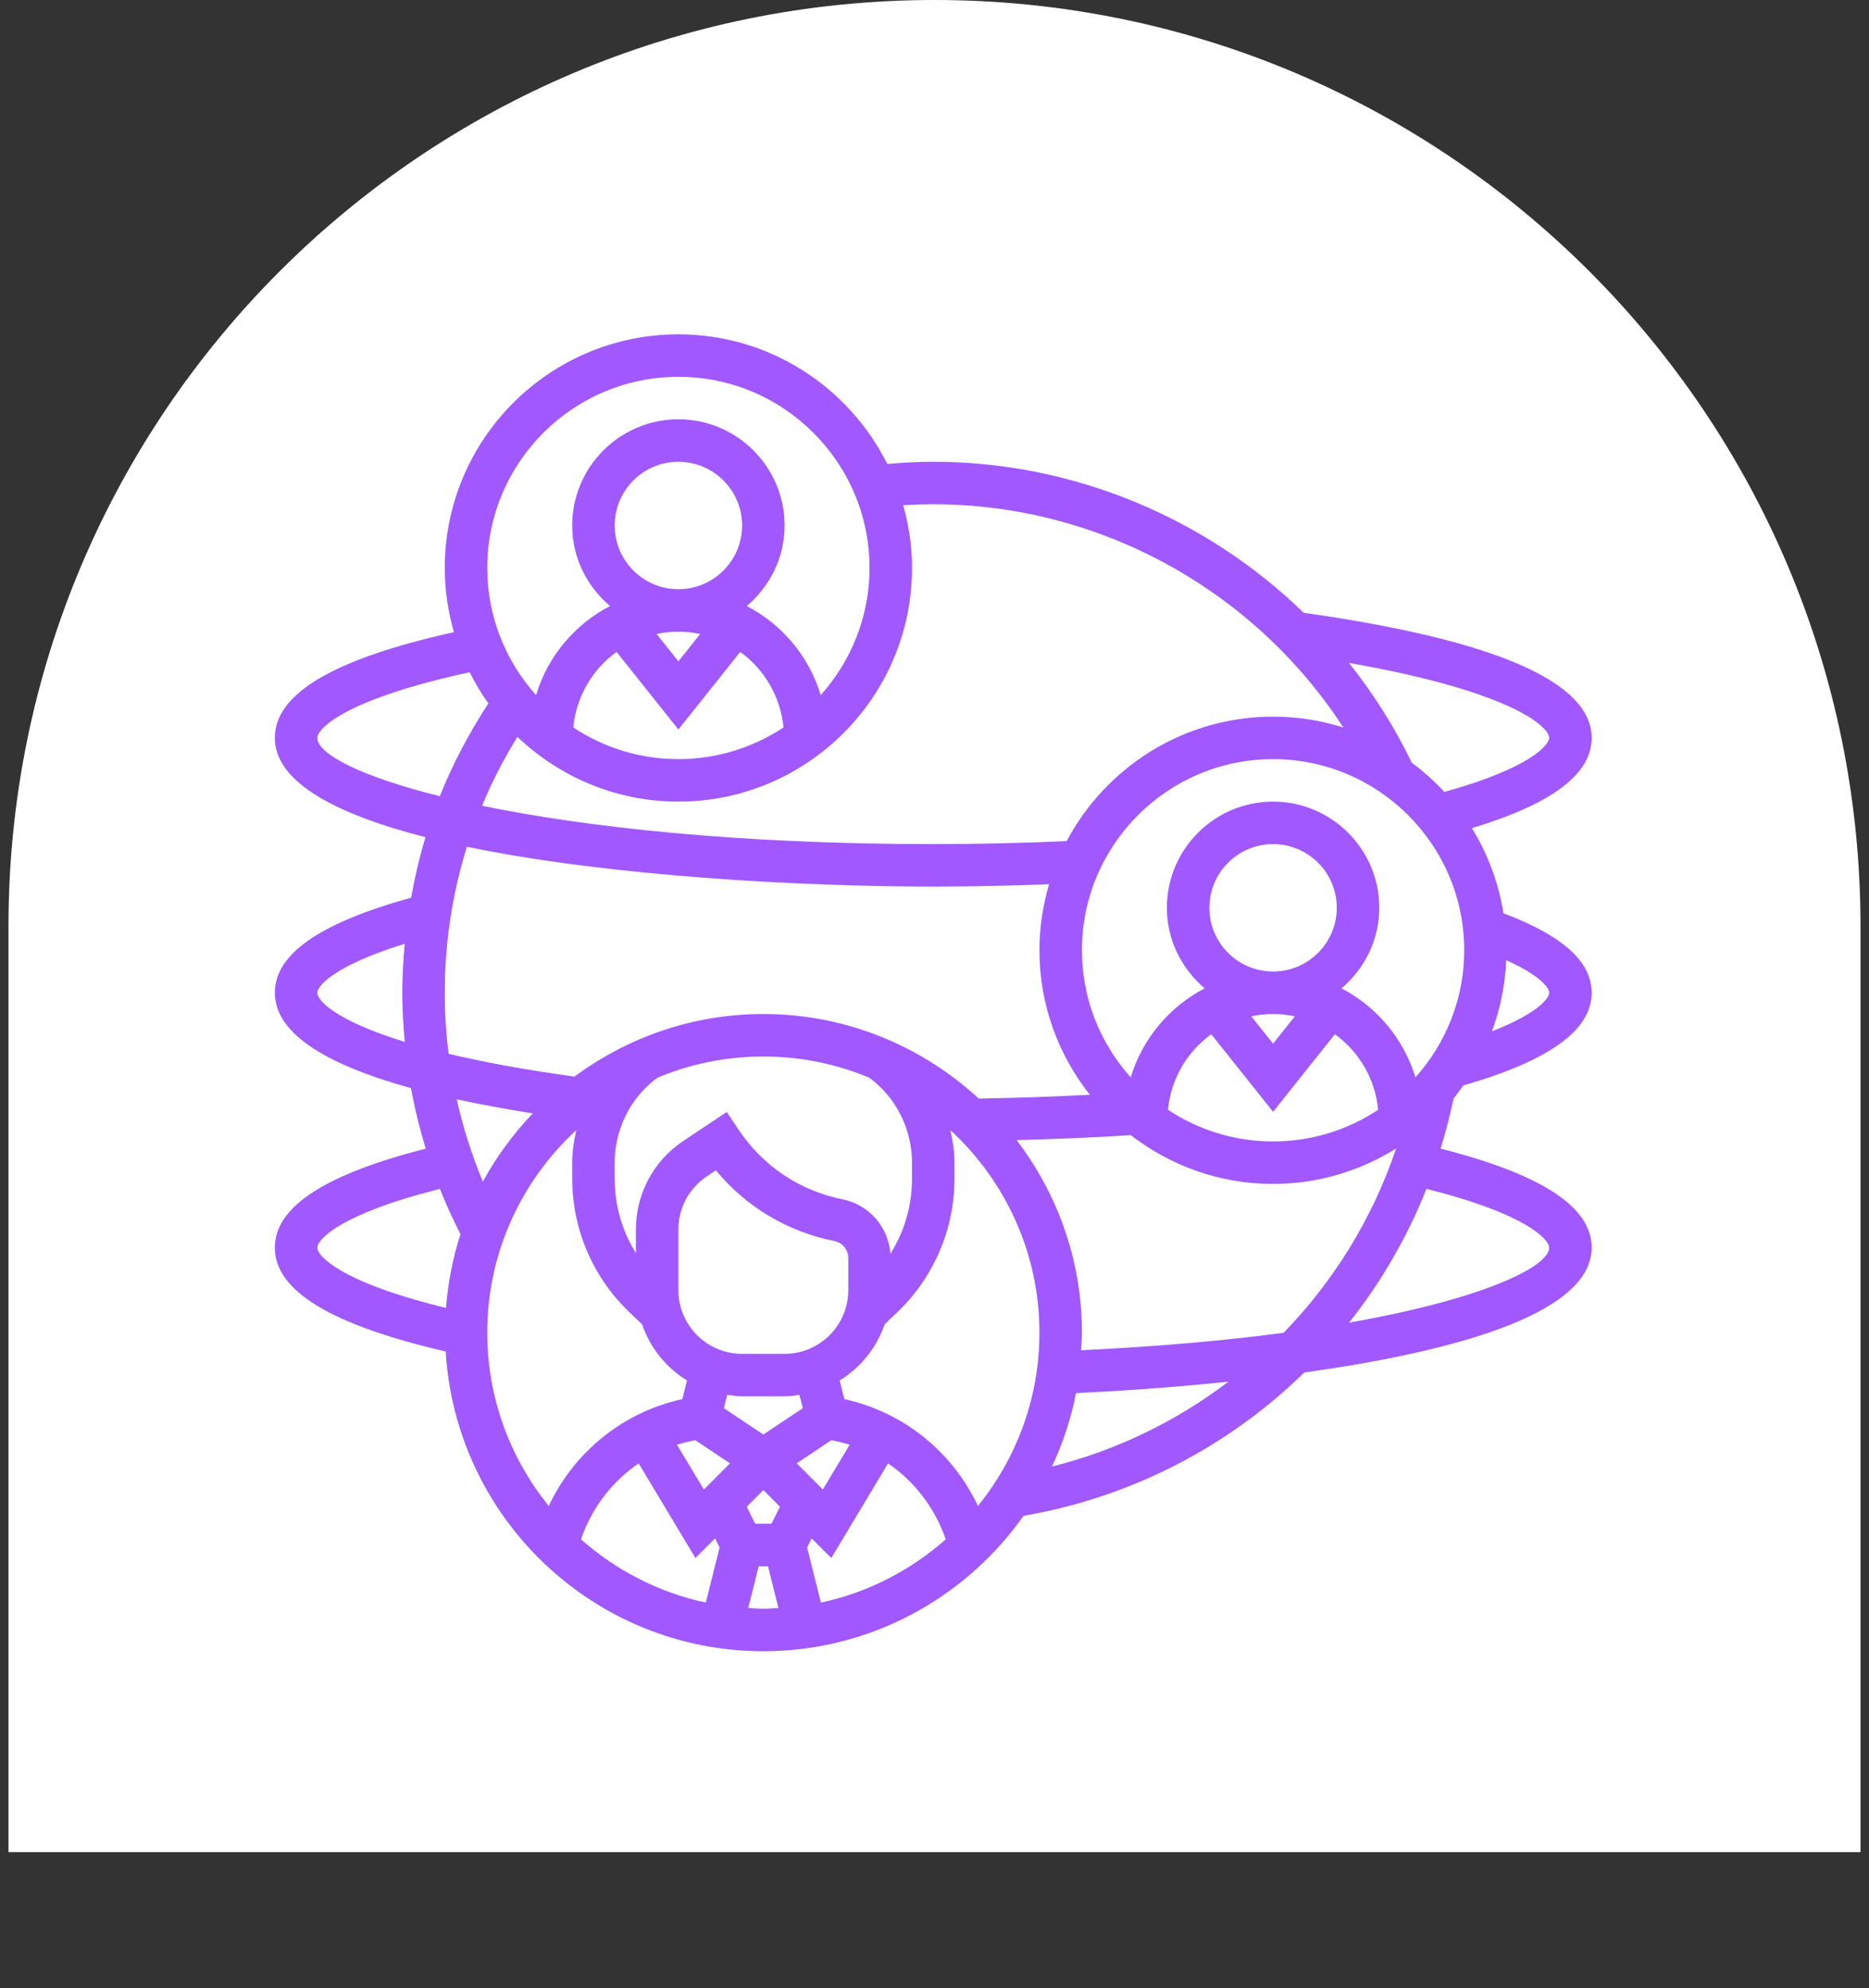
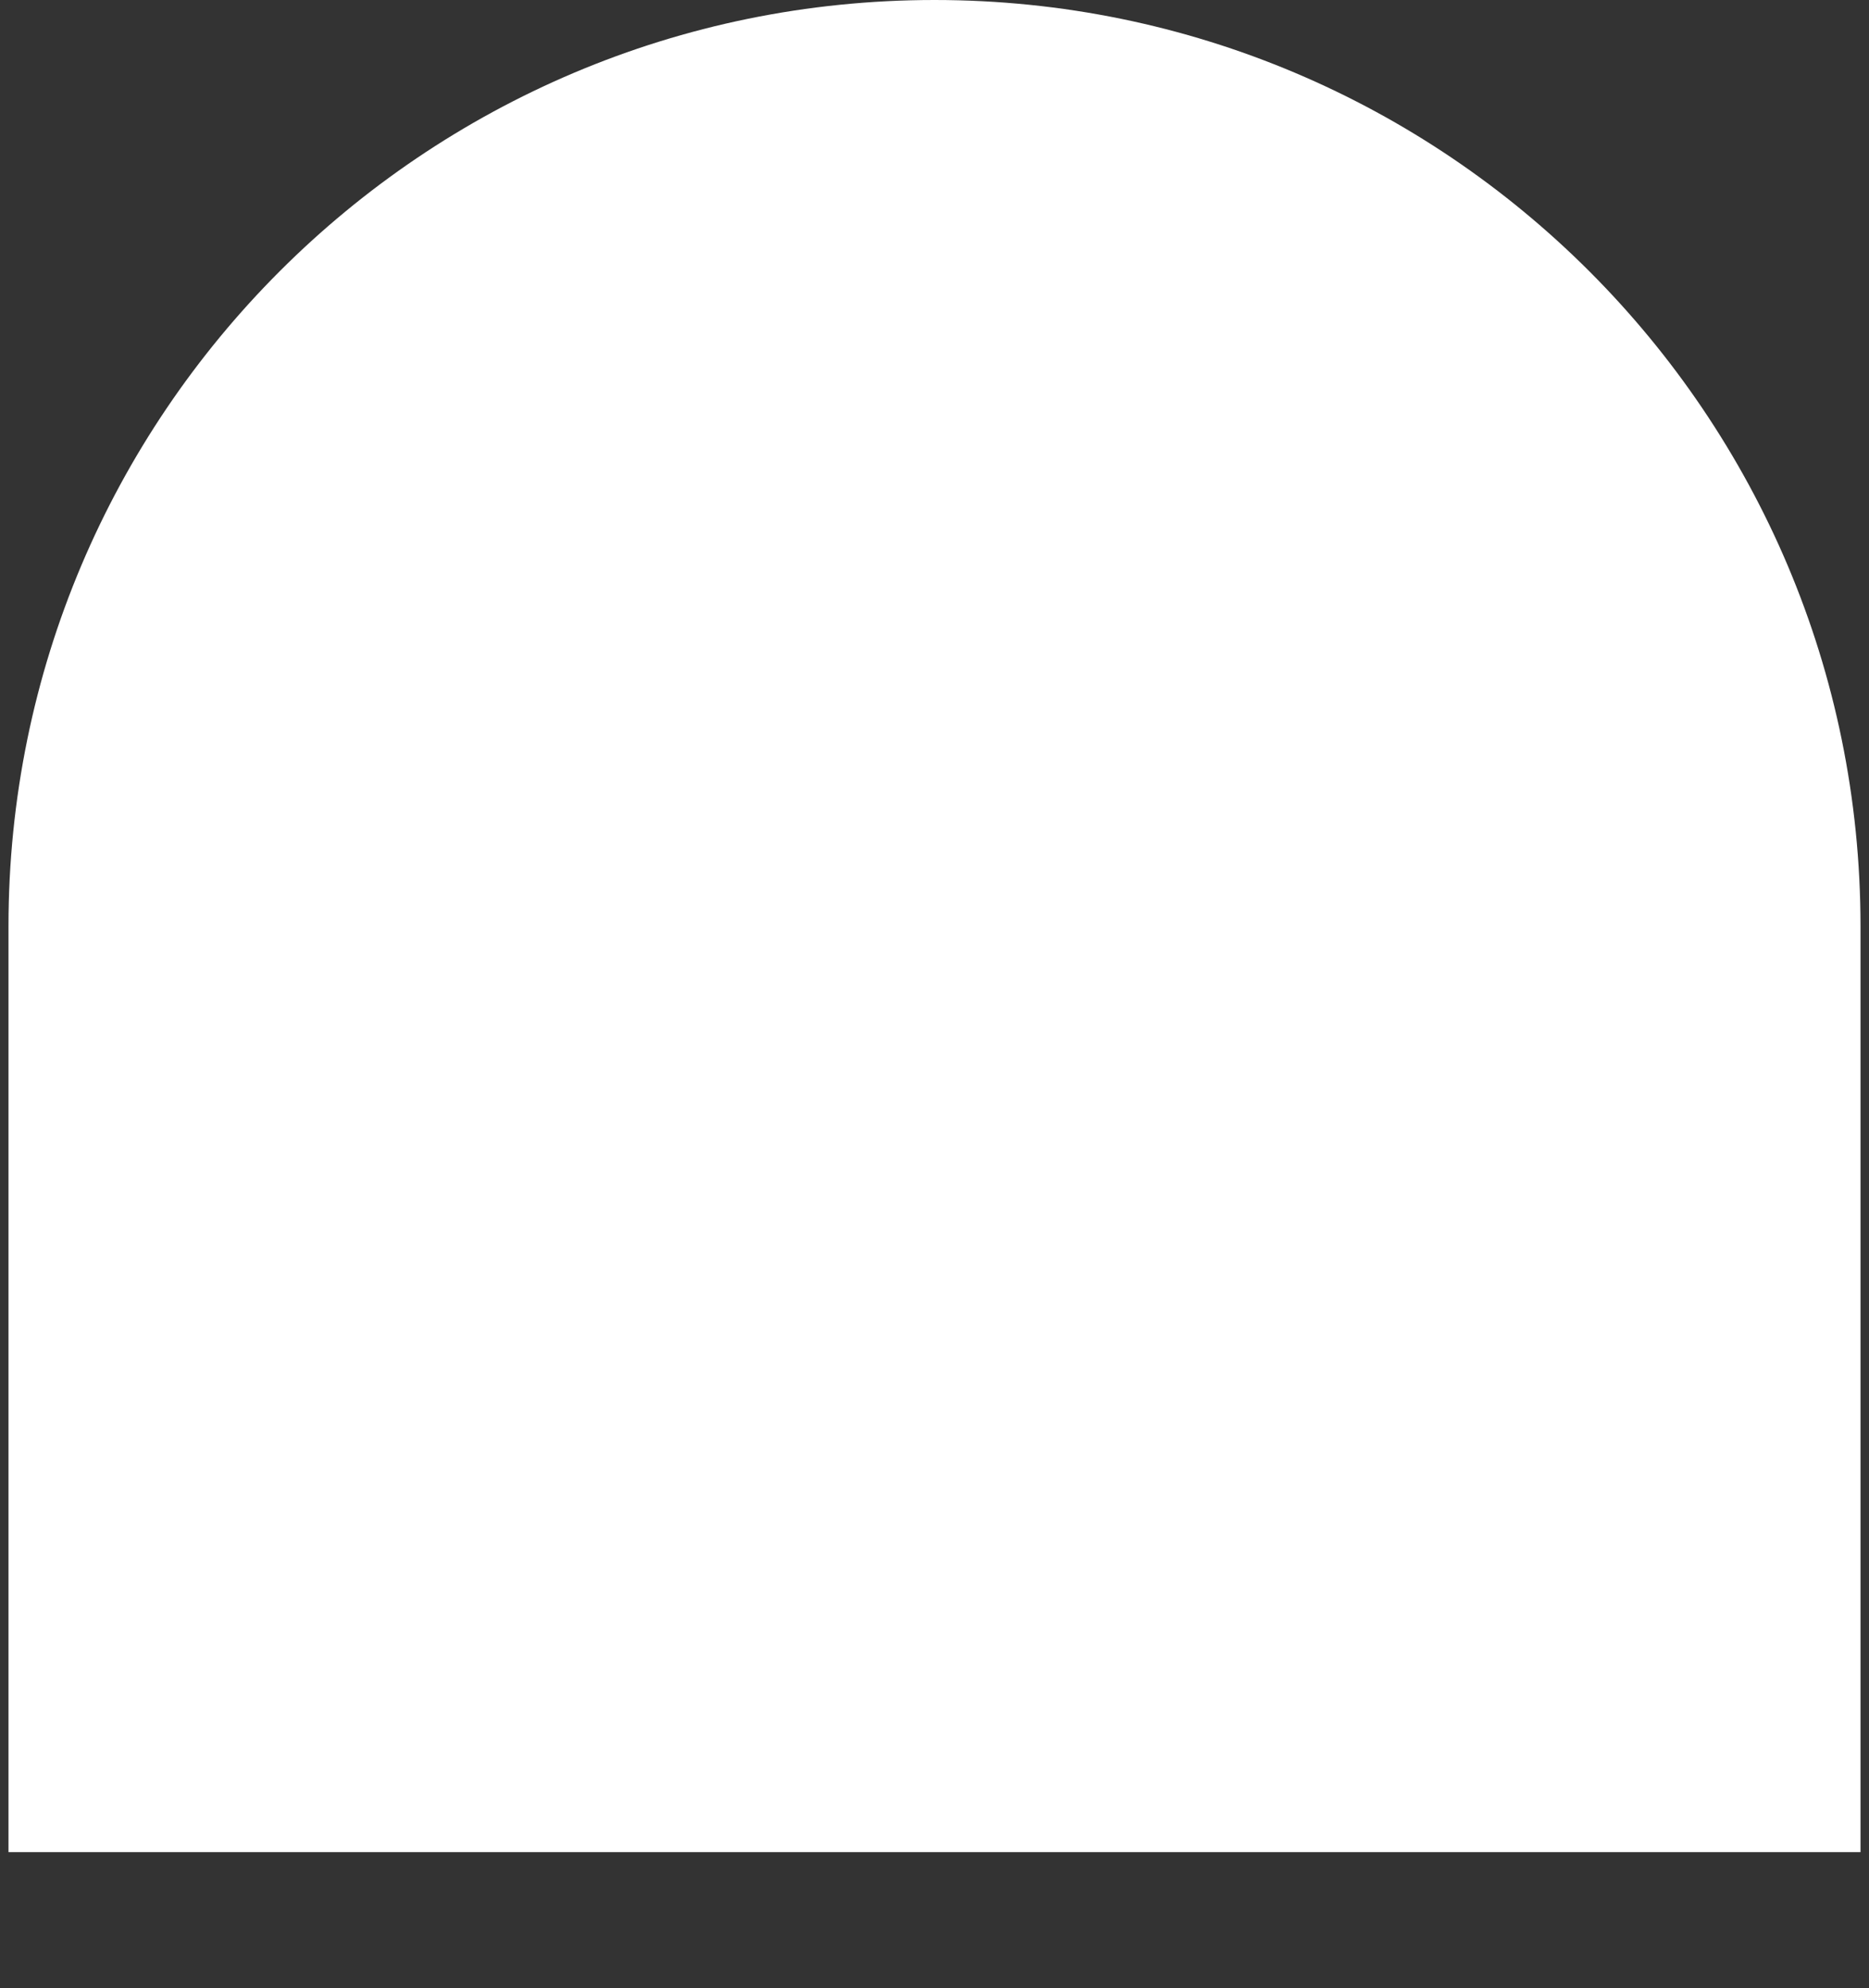
<svg xmlns="http://www.w3.org/2000/svg" width="110" height="117" viewBox="0 0 110 117" fill="none">
  <rect x="0" y="0" width="110" height="117" fill="#333333" stroke="none" />
  <path d="M0.5 54.5C0.5 24.401 24.901 0 55 0C85.1 0 109.5 24.401 109.5 54.5V109H0.5L0.5 54.5Z" fill="white" />
-   <path d="M86.118 63.883C91.187 62.417 93.676 60.632 93.676 58.426C93.676 56.588 91.96 55.057 88.486 53.747C88.196 51.934 87.553 50.243 86.626 48.739C91.361 47.303 93.676 45.558 93.676 43.426C93.676 40.126 87.968 37.651 76.728 36.063C70.978 30.481 63.176 27.176 54.926 27.176C54.025 27.176 53.12 27.227 52.219 27.305C49.963 22.791 45.307 19.676 39.926 19.676C32.344 19.676 26.176 25.845 26.176 33.426C26.176 34.737 26.372 36.001 26.716 37.203C19.628 38.778 16.176 40.818 16.176 43.426C16.176 46.044 19.807 47.933 25.043 49.271C24.687 50.437 24.413 51.627 24.196 52.831C18.806 54.319 16.176 56.152 16.176 58.426C16.176 60.693 18.872 62.569 24.187 64.036C24.407 65.241 24.7 66.431 25.057 67.6C19.086 69.123 16.176 71.034 16.176 73.426C16.176 75.969 19.474 77.972 26.232 79.536C26.811 89.357 34.962 97.176 44.926 97.176C51.251 97.176 56.842 94.019 60.239 89.208C66.607 88.116 72.327 85.108 76.763 80.773C85.081 79.613 93.676 77.445 93.676 73.426C93.676 71.033 90.763 69.122 84.786 67.597C85.082 66.633 85.342 65.653 85.544 64.652C85.747 64.404 85.932 64.144 86.118 63.883ZM63.623 79.463C63.642 79.118 63.676 78.776 63.676 78.426C63.676 74.167 62.232 70.247 59.831 67.096C62.112 67.036 64.365 66.946 66.549 66.805C68.872 68.597 71.772 69.676 74.926 69.676C77.585 69.676 80.059 68.904 82.166 67.593C80.782 71.71 78.498 75.396 75.547 78.436C72.173 78.887 68.197 79.246 63.623 79.463ZM37.426 72.352V73.751C37.088 73.203 36.808 72.621 36.605 72.01C36.319 71.156 36.176 70.267 36.176 69.366V68.426C36.176 67.082 36.62 65.749 37.426 64.676C37.786 64.196 38.216 63.779 38.694 63.422C40.614 62.622 42.718 62.176 44.926 62.176C47.132 62.176 49.236 62.622 51.156 63.422C51.636 63.779 52.066 64.196 52.426 64.676C53.232 65.749 53.676 67.082 53.676 68.426V69.366C53.676 70.266 53.532 71.156 53.247 72.01C53.038 72.635 52.752 73.232 52.404 73.79C52.291 72.223 51.151 70.894 49.592 70.583C47.069 70.078 44.895 68.622 43.467 66.482L42.773 65.442L40.209 67.151C38.467 68.313 37.426 70.257 37.426 72.352ZM39.926 72.352C39.926 71.096 40.551 69.93 41.596 69.232L42.132 68.874C43.902 71.021 46.336 72.483 49.103 73.036C49.58 73.131 49.926 73.555 49.926 74.041V75.926C49.926 77.993 48.243 79.676 46.176 79.676H43.676C41.608 79.676 39.926 77.993 39.926 75.926V72.352ZM48.427 87.659L46.887 86.12L48.931 84.757C49.297 84.828 49.658 84.912 50.007 85.025L48.427 87.659ZM43.676 82.176H46.176C46.476 82.176 46.763 82.128 47.052 82.087L47.249 82.874L44.926 84.423L42.602 82.874L42.8 82.087C43.088 82.128 43.376 82.176 43.676 82.176ZM40.921 84.758L42.965 86.121L41.425 87.661L39.843 85.027C40.193 84.912 40.553 84.828 40.921 84.758ZM37.587 86.123L40.928 91.691L42.084 90.534L42.352 91.07L41.541 94.313C38.76 93.721 36.249 92.408 34.192 90.591C34.83 88.745 36.021 87.187 37.587 86.123ZM44.448 89.676L43.947 88.672L44.926 87.693L45.904 88.672L45.403 89.676H44.448ZM47.501 91.071L47.768 90.536L48.925 91.692L52.264 86.123C53.831 87.187 55.022 88.745 55.661 90.592C53.603 92.409 51.092 93.722 48.312 94.314L47.501 91.071ZM49.692 82.34L49.418 81.242C50.651 80.487 51.588 79.325 52.065 77.936L52.806 77.231C54.087 76.01 55.059 74.477 55.618 72.801C55.988 71.691 56.176 70.536 56.176 69.366V68.426C56.176 67.777 56.076 67.137 55.933 66.506C59.148 69.477 61.176 73.713 61.176 78.426C61.176 82.288 59.816 85.837 57.556 88.628C56.056 85.446 53.184 83.105 49.692 82.34ZM86.176 55.926C86.176 58.8 85.083 61.417 83.303 63.408C82.618 61.132 81.028 59.247 78.953 58.166C80.301 57.018 81.176 55.331 81.176 53.426C81.176 49.98 78.372 47.176 74.926 47.176C71.48 47.176 68.676 49.98 68.676 53.426C68.676 55.331 69.551 57.018 70.9 58.166C68.825 59.247 67.234 61.132 66.549 63.408C64.768 61.417 63.676 58.8 63.676 55.926C63.676 49.723 68.723 44.676 74.926 44.676C81.128 44.676 86.176 49.723 86.176 55.926ZM71.176 53.426C71.176 51.358 72.858 49.676 74.926 49.676C76.993 49.676 78.676 51.358 78.676 53.426C78.676 55.493 76.993 57.176 74.926 57.176C72.858 57.176 71.176 55.493 71.176 53.426ZM74.926 59.676C75.366 59.676 75.794 59.723 76.208 59.811L74.926 61.421L73.643 59.811C74.057 59.723 74.486 59.676 74.926 59.676ZM71.287 60.866L74.926 65.431L78.564 60.866C79.981 61.887 80.932 63.483 81.113 65.311C79.337 66.487 77.211 67.176 74.926 67.176C72.641 67.176 70.514 66.487 68.738 65.311C68.919 63.483 69.871 61.887 71.287 60.866ZM91.176 58.426C91.176 58.746 90.495 59.65 87.806 60.694C88.294 59.381 88.585 57.974 88.647 56.508C90.586 57.377 91.176 58.112 91.176 58.426ZM91.176 43.426C91.176 43.849 90.036 45.212 85.007 46.606C84.422 45.974 83.781 45.4 83.088 44.886C82.07 42.772 80.823 40.809 79.392 39.014C88.889 40.671 91.176 42.76 91.176 43.426ZM54.926 29.676C64.711 29.676 73.809 34.73 79.061 42.813C77.754 42.401 76.367 42.176 74.926 42.176C69.663 42.176 65.088 45.15 62.777 49.502C60.209 49.613 57.577 49.676 54.926 49.676C43.423 49.676 34.493 48.682 28.369 47.419C28.951 46.02 29.647 44.667 30.451 43.364C32.919 45.719 36.253 47.176 39.926 47.176C47.507 47.176 53.676 41.007 53.676 33.426C53.676 32.145 53.487 30.91 53.157 29.732C53.747 29.697 54.337 29.676 54.926 29.676ZM36.176 30.926C36.176 28.858 37.858 27.176 39.926 27.176C41.993 27.176 43.676 28.858 43.676 30.926C43.676 32.993 41.993 34.676 39.926 34.676C37.858 34.676 36.176 32.993 36.176 30.926ZM39.926 37.176C40.366 37.176 40.794 37.223 41.208 37.311L39.926 38.921L38.643 37.311C39.057 37.223 39.486 37.176 39.926 37.176ZM36.287 38.366L39.926 42.931L43.565 38.366C44.981 39.387 45.932 40.983 46.113 42.811C44.337 43.987 42.211 44.676 39.926 44.676C37.641 44.676 35.514 43.987 33.738 42.811C33.919 40.983 34.871 39.387 36.287 38.366ZM39.926 22.176C46.128 22.176 51.176 27.223 51.176 33.426C51.176 36.3 50.083 38.917 48.303 40.908C47.618 38.632 46.028 36.747 43.953 35.666C45.301 34.518 46.176 32.831 46.176 30.926C46.176 27.48 43.372 24.676 39.926 24.676C36.48 24.676 33.676 27.48 33.676 30.926C33.676 32.831 34.551 34.518 35.9 35.666C33.825 36.747 32.234 38.632 31.549 40.908C29.768 38.917 28.676 36.3 28.676 33.426C28.676 27.223 33.723 22.176 39.926 22.176ZM18.676 43.426C18.676 42.873 20.331 41.146 27.64 39.563C27.962 40.205 28.329 40.817 28.743 41.397C27.611 43.135 26.643 44.956 25.884 46.858C21.14 45.673 18.676 44.356 18.676 43.426ZM54.926 52.176C57.224 52.176 59.501 52.122 61.743 52.041C61.38 53.273 61.176 54.576 61.176 55.926C61.176 59.136 62.291 62.087 64.142 64.43C61.998 64.538 59.821 64.62 57.603 64.652C54.262 61.573 49.817 59.676 44.926 59.676C40.763 59.676 36.927 61.056 33.812 63.359C30.816 62.946 28.369 62.487 26.403 62.017C26.253 60.828 26.176 59.628 26.176 58.426C26.176 55.478 26.619 52.588 27.481 49.832C35.955 51.591 47.348 52.176 54.926 52.176ZM18.676 58.426C18.676 58.032 19.657 56.83 23.822 55.543C23.735 56.498 23.676 57.457 23.676 58.426C23.676 59.393 23.736 60.358 23.825 61.318C19.814 60.083 18.676 58.901 18.676 58.426ZM31.355 65.525C30.211 66.727 29.215 68.071 28.419 69.542C27.765 67.976 27.25 66.353 26.88 64.695C28.243 64.991 29.732 65.268 31.355 65.525ZM18.676 73.426C18.676 72.948 20.011 71.445 25.89 69.968C26.25 70.877 26.656 71.766 27.101 72.637C26.651 74.018 26.366 75.471 26.25 76.972C20.086 75.475 18.676 73.927 18.676 73.426ZM33.918 66.506C33.776 67.137 33.676 67.777 33.676 68.426V69.366C33.676 70.536 33.863 71.691 34.233 72.799C34.792 74.477 35.766 76.01 37.047 77.231L37.787 77.936C38.263 79.325 39.201 80.487 40.433 81.242L40.16 82.34C36.667 83.103 33.796 85.446 32.296 88.628C30.036 85.837 28.676 82.288 28.676 78.426C28.676 73.713 30.703 69.477 33.918 66.506ZM44.038 94.631L44.652 92.176H45.2L45.813 94.631C45.518 94.647 45.226 94.676 44.926 94.676C44.626 94.676 44.333 94.647 44.038 94.631ZM61.914 86.308C62.55 84.946 63.033 83.502 63.327 81.987C65.294 81.894 68.585 81.698 72.299 81.313C69.252 83.629 65.737 85.353 61.914 86.308ZM91.176 73.426C91.176 74.511 87.478 76.413 79.4 77.838C81.279 75.472 82.816 72.825 83.953 69.966C89.84 71.443 91.176 72.947 91.176 73.426Z" fill="#A158FF" />
</svg>